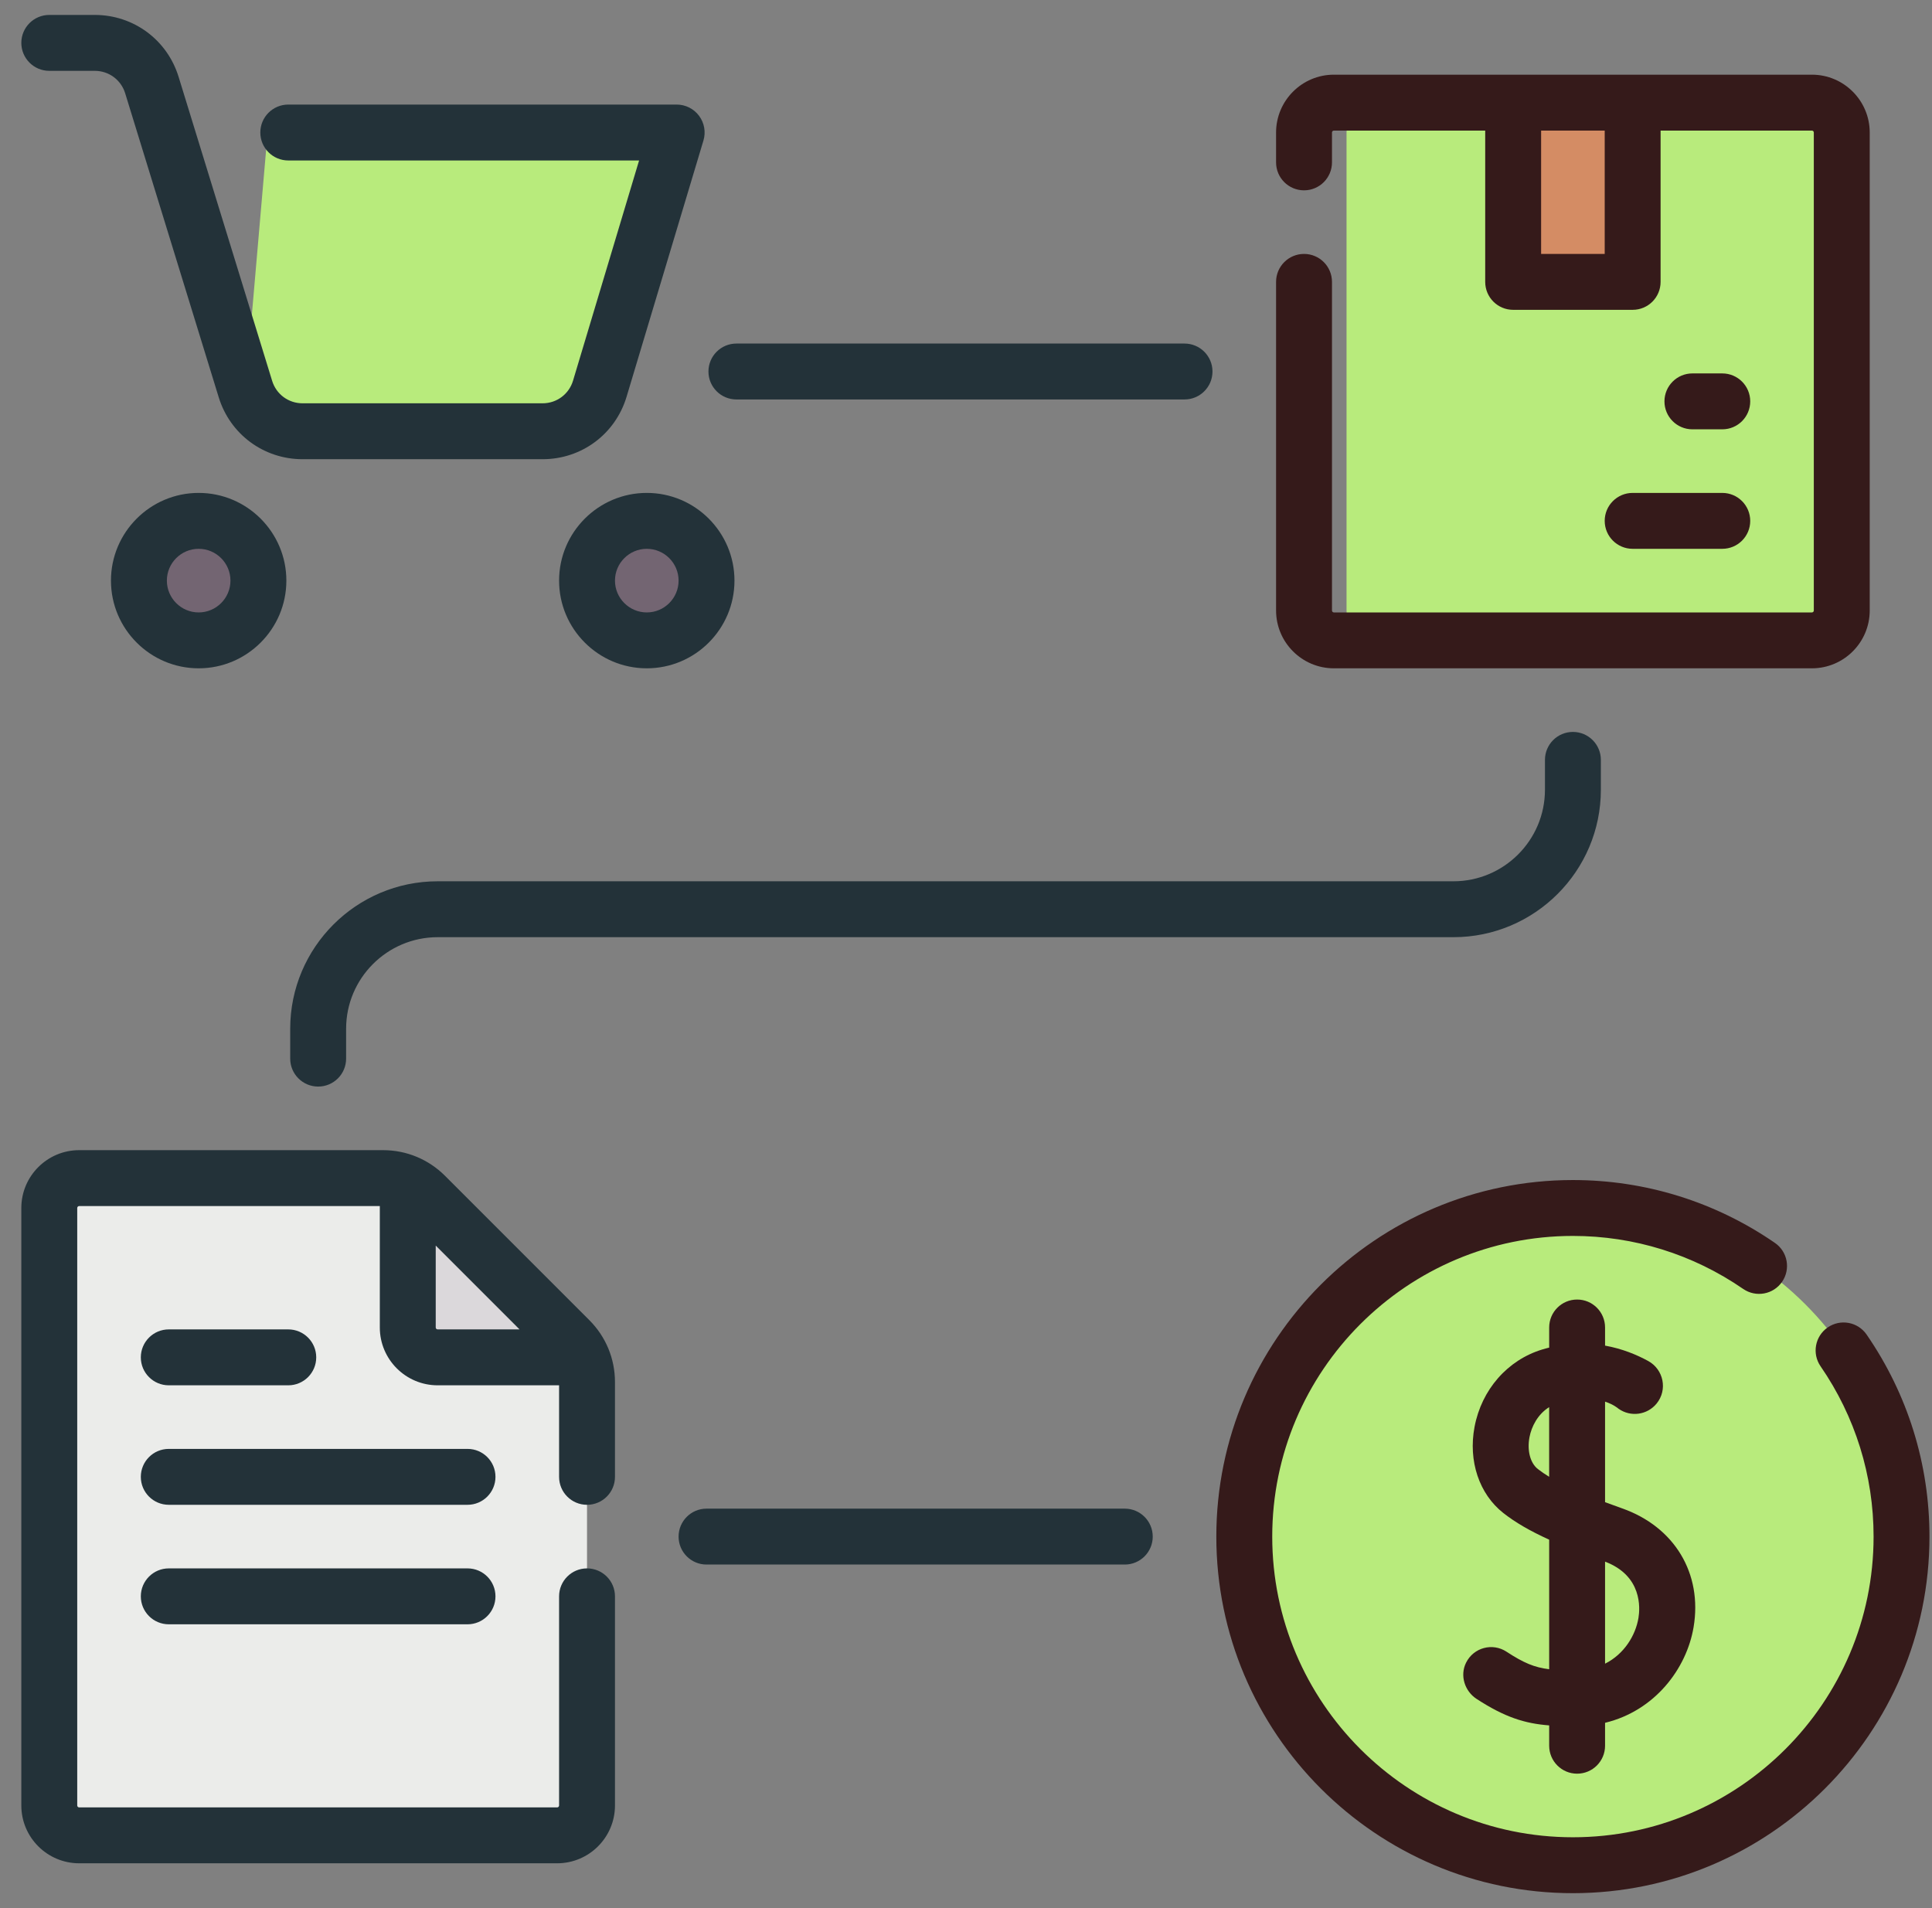
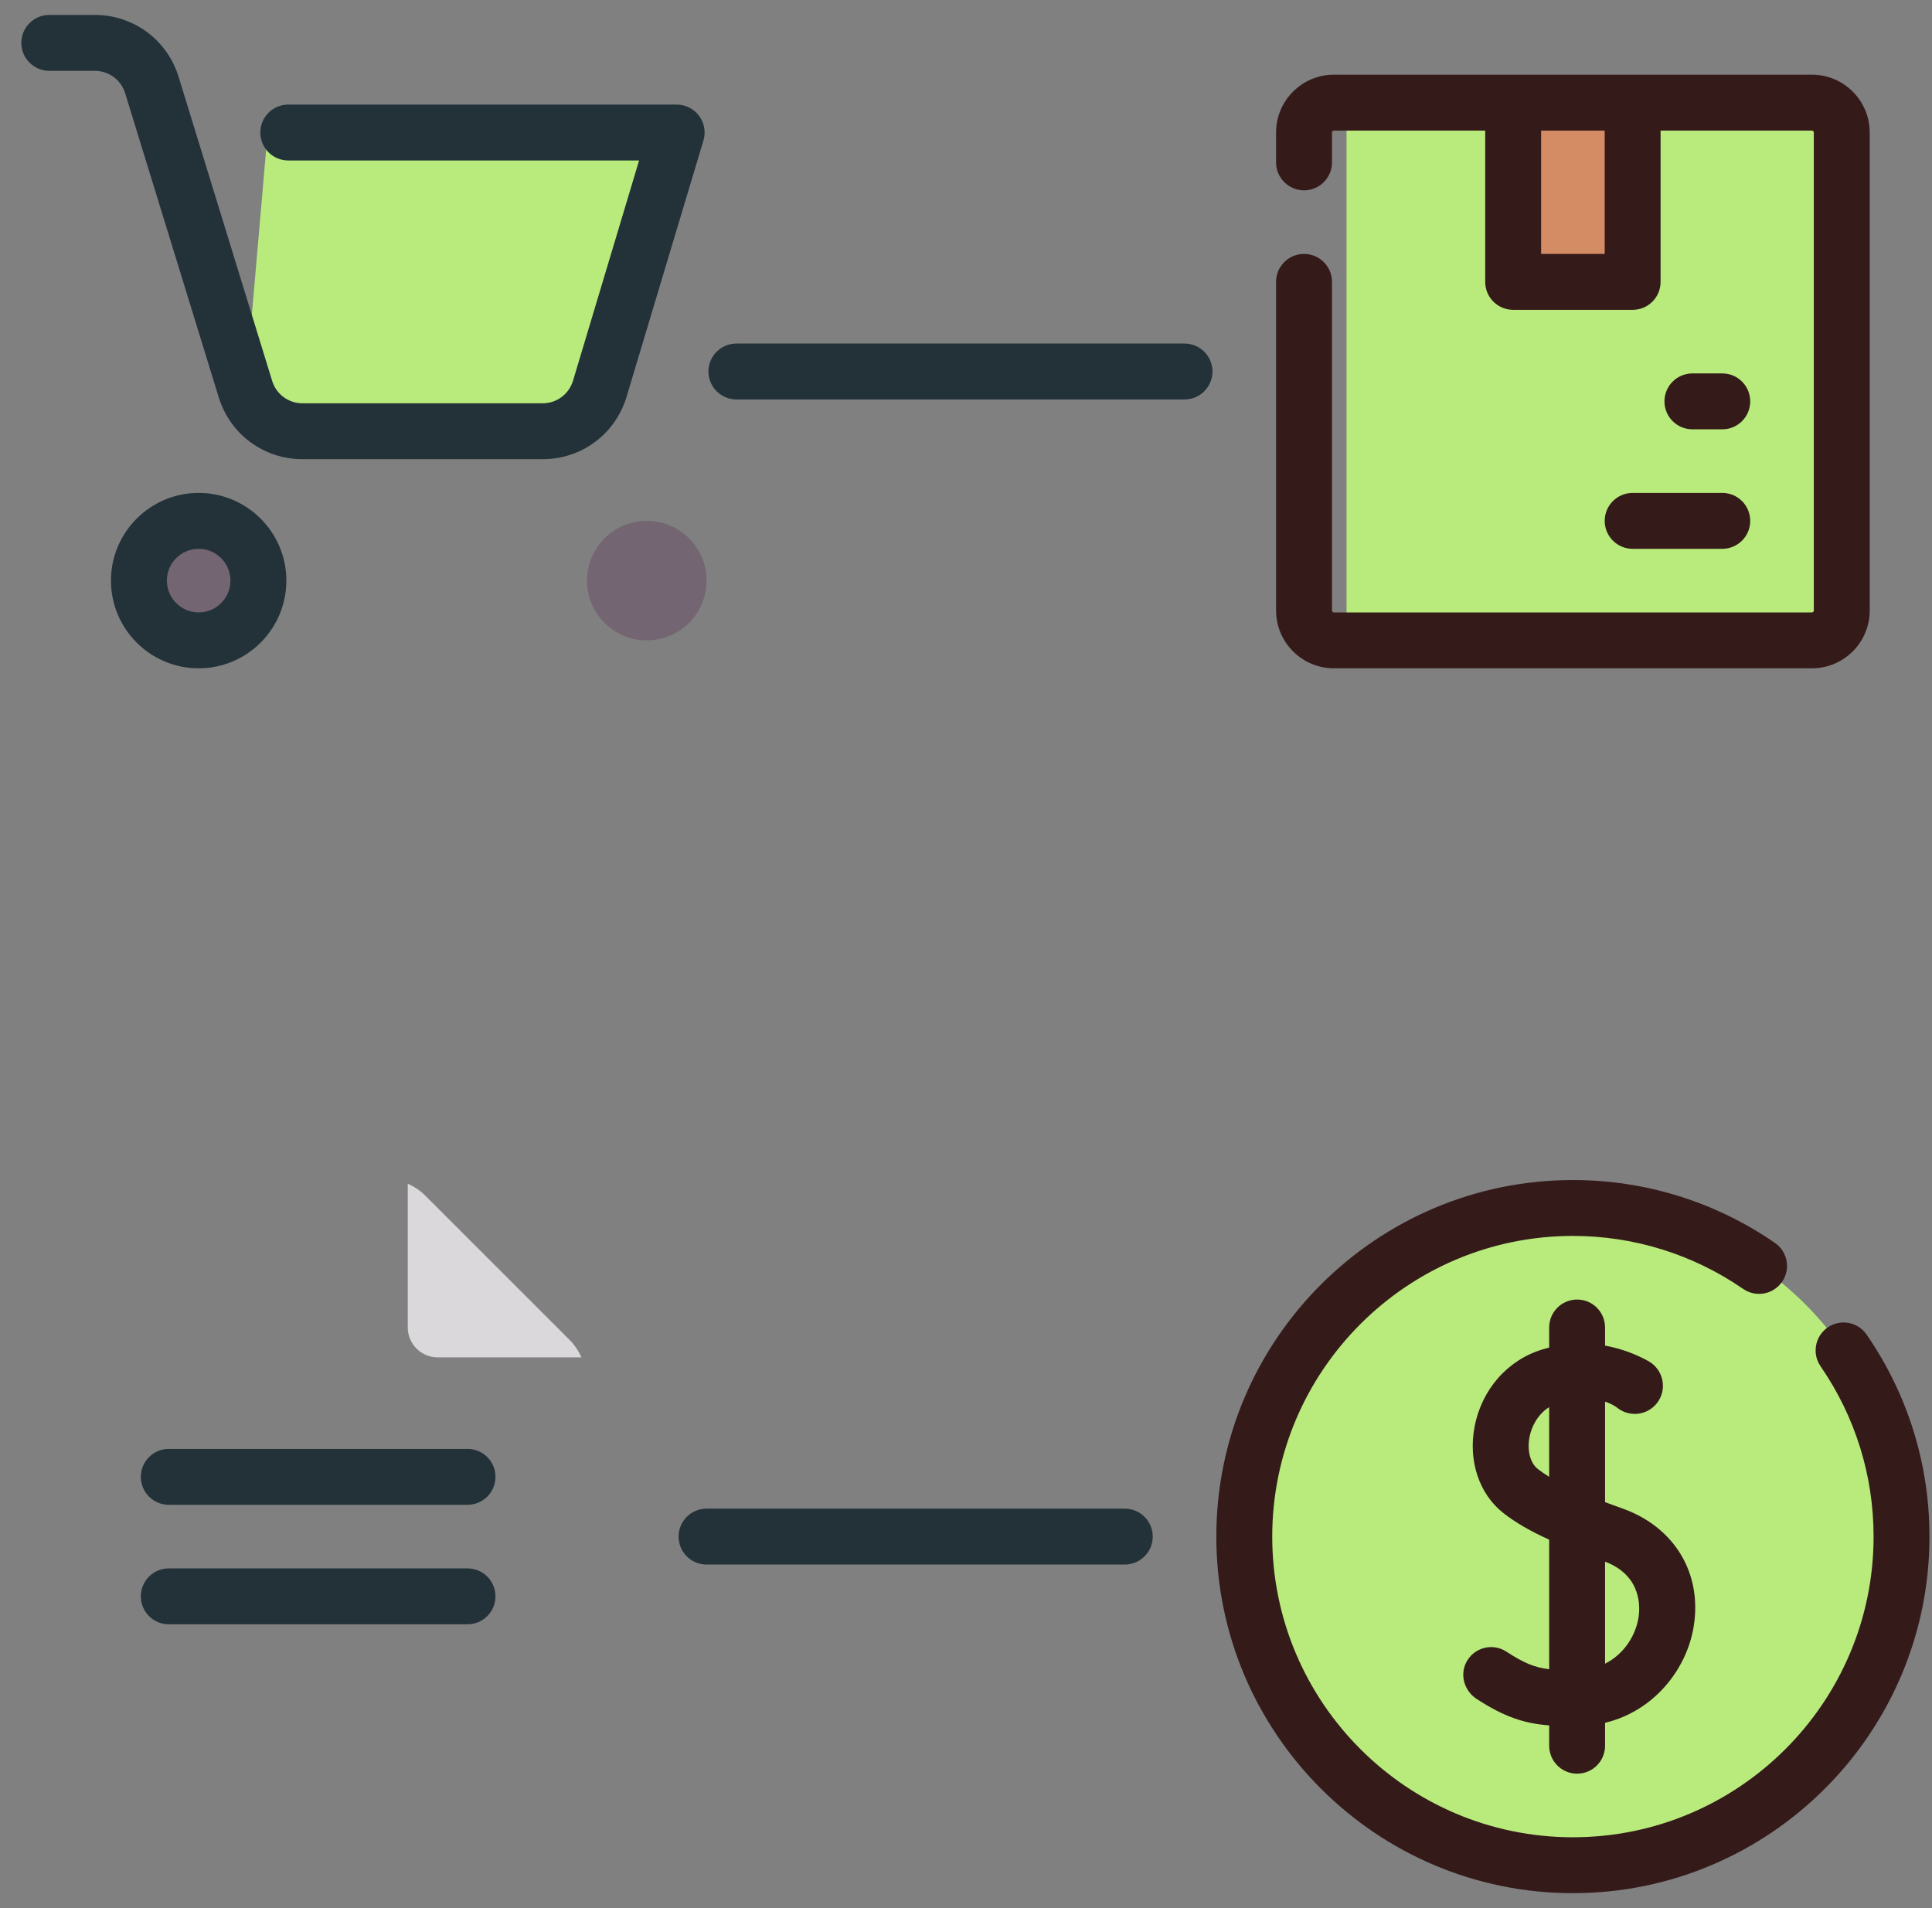
<svg xmlns="http://www.w3.org/2000/svg" width="81" height="80" viewBox="0 0 81 80" fill="none">
  <rect x="0" y="0" width="81" height="80" fill="#808080" stroke="none" />
  <path d="M65.945 78.202C73.554 78.202 79.722 72.033 79.722 64.424C79.722 56.815 73.554 50.647 65.945 50.647C58.336 50.647 52.167 56.815 52.167 64.424C52.167 72.033 58.336 78.202 65.945 78.202Z" fill="#B8EB7C" />
  <path d="M8.329 26.848C9.712 26.848 10.834 25.727 10.834 24.343C10.834 22.96 9.712 21.838 8.329 21.838C6.945 21.838 5.824 22.96 5.824 24.343C5.824 25.727 6.945 26.848 8.329 26.848Z" fill="#736572" />
  <path d="M27.117 26.848C28.5 26.848 29.622 25.727 29.622 24.343C29.622 22.96 28.5 21.838 27.117 21.838C25.733 21.838 24.612 22.96 24.612 24.343C24.612 25.727 25.733 26.848 27.117 26.848Z" fill="#736572" />
-   <path d="M23.878 56.175L17.83 50.128C17.36 49.658 16.723 49.394 16.059 49.394H3.319C2.627 49.394 2.066 49.955 2.066 50.647V75.697C2.066 76.389 2.627 76.949 3.319 76.949H23.359C24.051 76.949 24.611 76.389 24.611 75.697V57.947C24.611 57.282 24.348 56.645 23.878 56.175Z" fill="#EBECEA" />
  <path d="M11.22 5.556L10.29 16.312C10.613 17.364 11.584 18.081 12.684 18.081H22.748C23.854 18.081 24.829 17.355 25.147 16.296L28.369 5.556H11.22Z" fill="#B8EB7C" />
  <path d="M23.878 56.175L17.83 50.128C17.617 49.914 17.366 49.75 17.096 49.627V55.657C17.096 56.348 17.657 56.909 18.349 56.909H24.379C24.256 56.64 24.091 56.389 23.878 56.175Z" fill="#DBD8DB" />
  <path d="M75.965 26.849H57.706C57.015 26.849 56.454 26.288 56.454 25.596V5.556C56.454 4.864 57.015 4.303 57.706 4.303H75.965C76.657 4.303 77.217 4.864 77.217 5.556V25.596C77.217 26.288 76.657 26.849 75.965 26.849Z" fill="#B8EB7C" />
  <path d="M63.44 4.303H68.45V11.818H63.44V4.303Z" fill="#D48C64" />
  <path d="M2.066 2.97H3.974C4.563 2.97 5.075 3.348 5.248 3.911L9.17 16.657C9.647 18.21 11.06 19.253 12.684 19.253H22.748C24.384 19.253 25.8 18.2 26.27 16.633L29.492 5.892C29.598 5.538 29.531 5.153 29.309 4.856C29.088 4.559 28.74 4.384 28.369 4.384H12.086C11.439 4.384 10.914 4.909 10.914 5.556C10.914 6.203 11.439 6.728 12.086 6.728H26.794L24.025 15.959C23.854 16.527 23.341 16.909 22.748 16.909H12.684C12.095 16.909 11.583 16.531 11.41 15.968L7.488 3.222C7.01 1.669 5.598 0.626 3.974 0.626H2.066C1.419 0.626 0.894 1.151 0.894 1.798C0.894 2.445 1.419 2.97 2.066 2.97Z" fill="#233239" />
  <path d="M4.652 24.343C4.652 26.371 6.301 28.02 8.329 28.02C10.356 28.02 12.006 26.371 12.006 24.343C12.006 22.316 10.356 20.666 8.329 20.666C6.301 20.666 4.652 22.316 4.652 24.343ZM9.662 24.343C9.662 25.078 9.064 25.677 8.329 25.677C7.594 25.677 6.996 25.078 6.996 24.343C6.996 23.608 7.594 23.01 8.329 23.01C9.064 23.01 9.662 23.608 9.662 24.343Z" fill="#233239" />
-   <path d="M30.793 24.343C30.793 22.316 29.144 20.666 27.117 20.666C25.089 20.666 23.44 22.316 23.44 24.343C23.44 26.371 25.089 28.02 27.117 28.02C29.144 28.02 30.793 26.371 30.793 24.343ZM25.783 24.343C25.783 23.608 26.382 23.01 27.117 23.01C27.852 23.01 28.45 23.608 28.45 24.343C28.45 25.078 27.852 25.677 27.117 25.677C26.382 25.677 25.783 25.078 25.783 24.343Z" fill="#233239" />
  <path d="M55.924 28.02H75.965C77.302 28.02 78.389 26.933 78.389 25.596V5.556C78.389 4.219 77.302 3.131 75.965 3.131H55.924C54.587 3.131 53.5 4.219 53.5 5.556V6.808C53.5 7.455 54.025 7.98 54.672 7.98C55.319 7.98 55.844 7.455 55.844 6.808V5.556C55.844 5.511 55.88 5.475 55.924 5.475H62.268V11.818C62.268 12.466 62.792 12.99 63.44 12.99H68.45C69.097 12.99 69.621 12.466 69.621 11.818V5.475H75.965C76.009 5.475 76.045 5.511 76.045 5.556V25.596C76.045 25.641 76.009 25.677 75.965 25.677H55.924C55.88 25.677 55.844 25.641 55.844 25.596V11.818C55.844 11.171 55.319 10.646 54.672 10.646C54.025 10.646 53.5 11.171 53.5 11.818V25.596C53.5 26.933 54.588 28.02 55.924 28.02ZM67.278 10.646H64.612V5.475H67.278V10.646Z" fill="#351A1A" />
  <path d="M67.278 21.838C67.278 22.486 67.802 23.01 68.45 23.01H72.207C72.854 23.01 73.379 22.486 73.379 21.838C73.379 21.191 72.854 20.666 72.207 20.666H68.45C67.802 20.666 67.278 21.191 67.278 21.838Z" fill="#351A1A" />
  <path d="M72.207 18C72.855 18 73.379 17.476 73.379 16.828C73.379 16.181 72.855 15.656 72.207 15.656H70.955C70.308 15.656 69.783 16.181 69.783 16.828C69.783 17.476 70.308 18 70.955 18H72.207Z" fill="#351A1A" />
-   <path d="M18.659 49.299C17.964 48.605 17.041 48.222 16.059 48.222H3.319C1.982 48.222 0.894 49.31 0.894 50.647V75.697C0.894 77.034 1.982 78.121 3.319 78.121H23.359C24.696 78.121 25.783 77.034 25.783 75.697V66.929C25.783 66.282 25.259 65.757 24.611 65.757C23.964 65.757 23.44 66.282 23.44 66.929V75.697C23.44 75.741 23.404 75.778 23.359 75.778H3.319C3.274 75.778 3.238 75.741 3.238 75.697V50.647C3.238 50.602 3.274 50.566 3.319 50.566H15.924V55.657C15.924 56.994 17.012 58.081 18.349 58.081H23.44V61.919C23.44 62.566 23.964 63.091 24.611 63.091C25.259 63.091 25.783 62.566 25.783 61.919V57.947C25.783 56.965 25.401 56.041 24.706 55.347L18.659 49.299ZM18.268 55.657V52.223L21.782 55.737H18.349C18.304 55.737 18.268 55.701 18.268 55.657Z" fill="#233239" />
-   <path d="M7.076 58.081H12.086C12.733 58.081 13.258 57.556 13.258 56.909C13.258 56.262 12.733 55.737 12.086 55.737H7.076C6.429 55.737 5.904 56.262 5.904 56.909C5.904 57.556 6.429 58.081 7.076 58.081Z" fill="#233239" />
  <path d="M19.602 60.747H7.076C6.429 60.747 5.904 61.272 5.904 61.919C5.904 62.566 6.429 63.091 7.076 63.091H19.601C20.248 63.091 20.773 62.566 20.773 61.919C20.773 61.272 20.249 60.747 19.602 60.747Z" fill="#233239" />
  <path d="M19.602 65.757H7.076C6.429 65.757 5.904 66.282 5.904 66.929C5.904 67.576 6.429 68.101 7.076 68.101H19.601C20.248 68.101 20.773 67.576 20.773 66.929C20.773 66.282 20.249 65.757 19.602 65.757Z" fill="#233239" />
  <path d="M66.121 74.364C66.769 74.364 67.293 73.839 67.293 73.192V72.231C69.376 71.73 70.711 69.965 71.004 68.223C71.383 65.973 70.207 64.017 68.01 63.241C67.774 63.157 67.534 63.071 67.293 62.981V58.766C67.648 58.883 67.833 59.042 67.853 59.06L67.863 59.067C68.37 59.422 69.064 59.325 69.455 58.845C69.922 58.271 69.75 57.417 69.1 57.061C68.623 56.8 68.011 56.546 67.293 56.417V55.657C67.293 55.009 66.769 54.485 66.122 54.485C65.474 54.485 64.95 55.009 64.95 55.657V56.5C64.853 56.524 64.757 56.549 64.659 56.579C63.204 57.021 62.116 58.261 61.821 59.824C61.551 61.256 62.015 62.641 63.03 63.437C63.525 63.826 64.132 64.181 64.95 64.553V69.985C64.328 69.91 63.877 69.718 63.158 69.248C62.577 68.868 61.783 69.07 61.465 69.712C61.198 70.249 61.407 70.905 61.909 71.231C63.093 72 63.927 72.26 64.95 72.34V73.192C64.95 73.839 65.474 74.364 66.121 74.364ZM68.693 67.835C68.569 68.573 68.093 69.351 67.293 69.752V65.475C68.858 66.067 68.761 67.427 68.693 67.835ZM64.477 61.593C64.157 61.343 64.019 60.819 64.124 60.258C64.208 59.816 64.466 59.297 64.949 58.997V61.916C64.777 61.811 64.617 61.703 64.477 61.593Z" fill="#351A1A" />
  <path d="M30.874 16.748H49.662C50.309 16.748 50.834 16.223 50.834 15.576C50.834 14.929 50.309 14.404 49.662 14.404H30.874C30.227 14.404 29.702 14.929 29.702 15.576C29.702 16.223 30.227 16.748 30.874 16.748Z" fill="#233239" />
  <path d="M47.157 63.252H29.622C28.974 63.252 28.45 63.777 28.45 64.424C28.45 65.071 28.974 65.596 29.622 65.596H47.157C47.804 65.596 48.329 65.071 48.329 64.424C48.329 63.777 47.804 63.252 47.157 63.252Z" fill="#233239" />
-   <path d="M12.167 43.131V44.384C12.167 45.031 12.692 45.556 13.339 45.556C13.986 45.556 14.511 45.031 14.511 44.384V43.131C14.511 41.015 16.233 39.293 18.349 39.293H60.935C64.343 39.293 67.117 36.52 67.117 33.111V31.859C67.117 31.212 66.592 30.687 65.945 30.687C65.297 30.687 64.773 31.212 64.773 31.859V33.111C64.773 35.228 63.051 36.949 60.935 36.949H18.349C14.94 36.949 12.167 39.722 12.167 43.131Z" fill="#233239" />
  <path d="M78.258 55.953C77.891 55.421 77.161 55.286 76.628 55.654C76.095 56.021 75.961 56.751 76.328 57.283C77.782 59.393 78.551 61.863 78.551 64.424C78.551 71.375 72.896 77.03 65.945 77.03C58.994 77.03 53.339 71.375 53.339 64.424C53.339 57.473 58.994 51.818 65.945 51.818C68.506 51.818 70.975 52.587 73.085 54.041C73.618 54.408 74.348 54.274 74.715 53.741C75.082 53.208 74.948 52.478 74.415 52.111C71.913 50.386 68.984 49.475 65.945 49.475C57.702 49.475 50.995 56.181 50.995 64.424C50.995 72.667 57.702 79.374 65.945 79.374C74.188 79.374 80.894 72.667 80.894 64.424C80.894 61.385 79.983 58.456 78.258 55.953Z" fill="#351A1A" />
</svg>